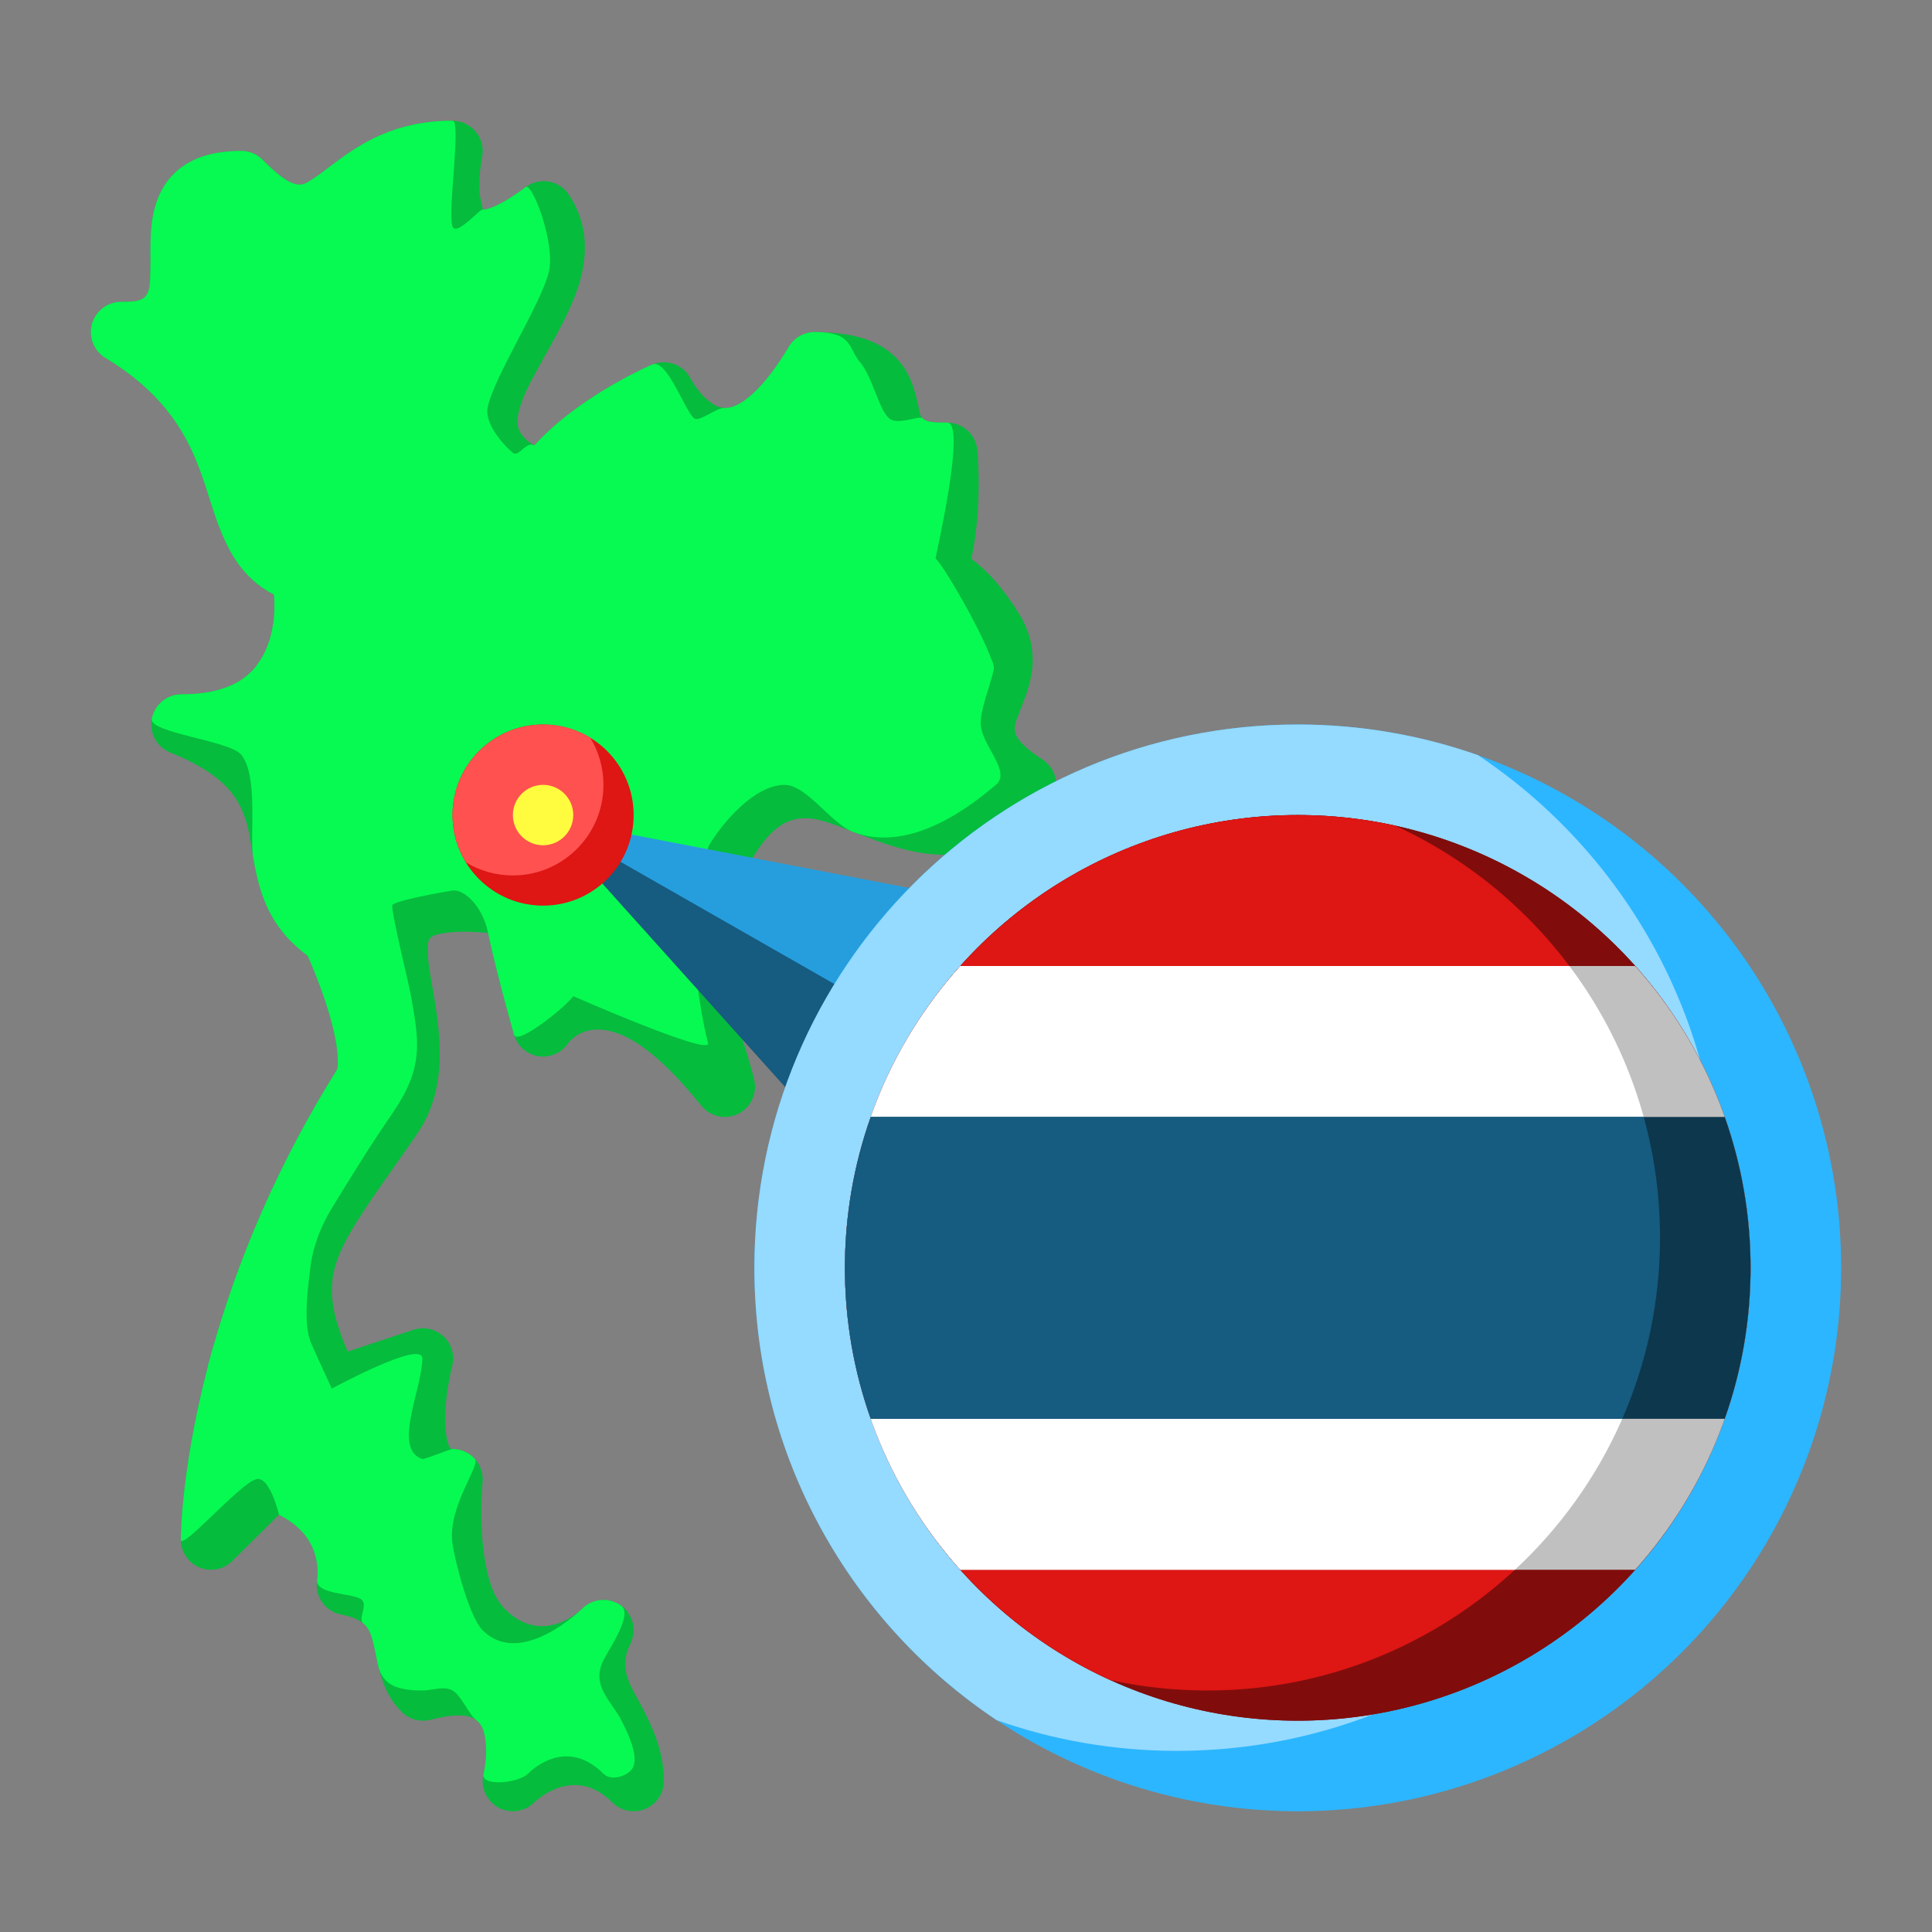
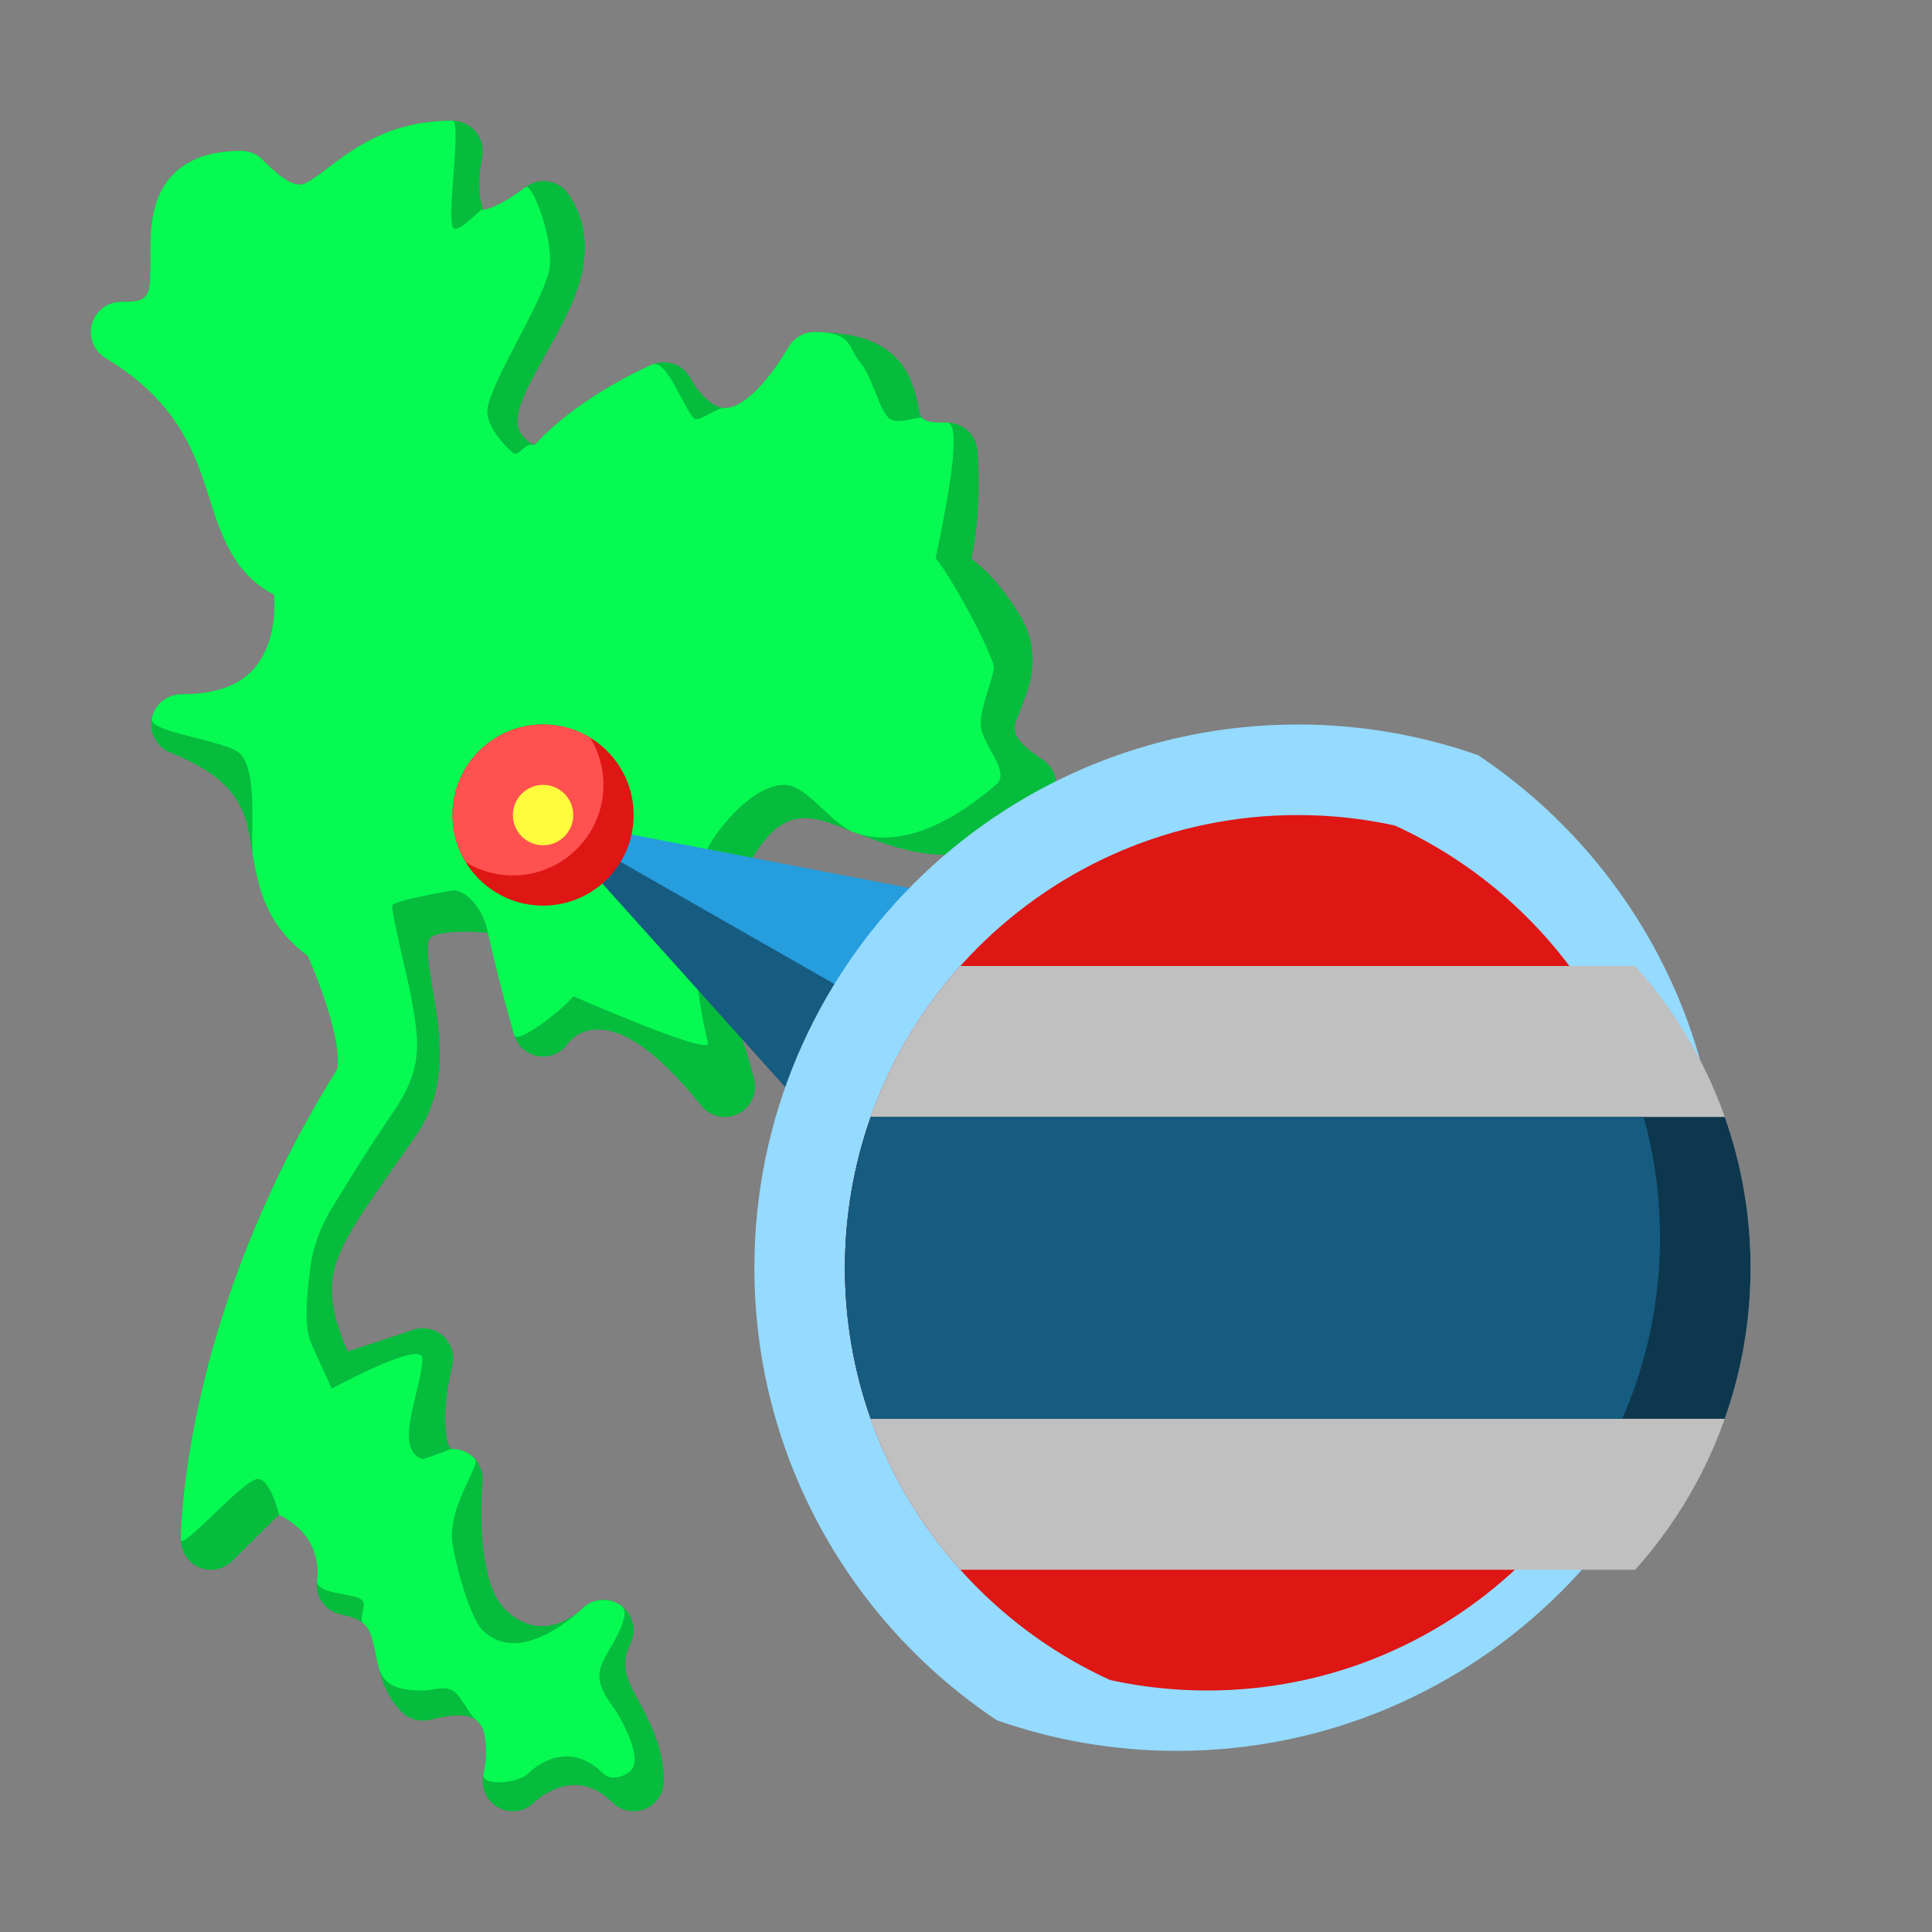
<svg xmlns="http://www.w3.org/2000/svg" id="svg89" clip-rule="evenodd" fill-rule="evenodd" height="512" stroke-linejoin="round" stroke-miterlimit="2" viewBox="0 0 64 64" width="512">
  <rect x="0" y="0" width="64" height="64" fill="#808080" stroke="none" />
  <path id="path4" d="m9.049 20.676c-.076.526-.27 1.099-.704 1.551-.46.478-1.201.773-2.334.773-.48 0-.891.34-.982.81-.091.471.164.939.609 1.118.99.398 1.612.824 2.001 1.294.577.699.622 1.467.751 2.199.205 1.167.512 2.281 1.803 3.241.186.422.575 1.353.813 2.285.096.377.168.753.18 1.088.006.172.023.328-.044.435-2.279 3.646-3.55 7.093-4.259 9.809l4.398-1.099c-.242-.679-.332-1.242-.268-1.779.074-.627.357-1.202.777-1.882.502-.813 1.191-1.741 2.024-2.953 1.043-1.518.782-3.324.508-4.88-.077-.433-.15-.838-.151-1.194 0-.156-.011-.299.072-.403.094-.117.271-.148.516-.184.365-.055.826-.055 1.408 0 .316 1.477.862 3.372.862 3.372.108.374.423.652.808.711.384.06.769-.109.985-.433 0 0 .271-.373.794-.438.824-.102 1.963.455 3.615 2.51.295.366.806.478 1.227.267.421-.21.638-.685.522-1.141-.414-1.62-.984-2.916-1.326-4.017-.19-.616-.323-1.145-.199-1.638.115-.458.473-.844 1.108-1.264.125-.083.23-.193.307-.322.438-.735.84-1.154 1.285-1.318.684-.253 1.37.082 2.103.364 1.948.751 4.037 1.551 6.439-.851.211-.212.317-.507.288-.806-.03-.298-.192-.567-.441-.733-.545-.363-.839-.623-.916-.913-.052-.195.033-.37.101-.553.098-.267.215-.536.304-.816.101-.319.171-.649.175-.997z" fill="#05bc3d" />
  <path id="path8" d="m8.527 22.012 25.658.201c.064-.508.003-1.053-.301-1.66-.006-.012-.012-.024-.019-.035 0 0-.377-.687-.948-1.326-.222-.248-.472-.483-.74-.681.385-1.786.196-3.617.196-3.617-.054-.508-.483-.894-.995-.894-.426 0-.68-.007-.818-.144-.102-.102-.103-.251-.136-.389-.06-.256-.118-.517-.211-.765-.15-.394-.378-.756-.763-1.056-.452-.352-1.18-.646-2.46-.646-.352 0-.677.184-.858.485-.512.854-.977 1.411-1.414 1.739-.273.204-.509.302-.726.29-.245-.015-.44-.16-.598-.304-.327-.299-.51-.657-.51-.657-.235-.47-.792-.678-1.277-.477 0 0-2.398 1.014-3.908 2.68-.263-.158-.433-.329-.514-.536-.08-.206-.044-.429.02-.662.106-.388.308-.791.534-1.207.57-1.052 1.268-2.162 1.52-3.224.221-.928.146-1.829-.414-2.678-.151-.229-.391-.387-.662-.434-.271-.048-.55.019-.77.183-.52.388-.928.623-1.26.723-.046.014-.106.024-.15.029-.034-.123-.116-.444-.122-.644-.018-.572.089-1.11.089-1.11.059-.294-.017-.598-.207-.83-.19-.232-.474-.366-.773-.366-1.886 0-3.023.737-3.928 1.416-.255.191-.486.376-.714.521-.158.101-.301.2-.482.175-.327-.046-.67-.32-1.169-.819-.188-.188-.442-.293-.707-.293-1.197 0-1.888.373-2.318.85-.435.48-.626 1.125-.672 1.846-.029.441-.004.915-.02 1.362-.011.282 0 .557-.154.749-.137.172-.402.193-.815.193-.45 0-.844.299-.964.732-.12.433.063.893.447 1.125 2.688 1.619 3.085 3.584 3.58 5.074.406 1.223.892 2.193 2.003 2.768.044.584.013 1.563-.55 2.313z" fill="#05bc3d" />
-   <path id="path12" d="m8.527 22.012 24.387.191c.064-.508-1.657-3.505-1.924-3.703.384-1.786.9-4.5.388-4.5-.426 0-.68-.007-.818-.144-.102-.102-.834.247-1.11 0-.345-.31-.55-1.38-.96-1.856-.393-.455-.22-1-1.5-1-.352 0-.677.184-.858.485-.512.854-.977 1.411-1.414 1.739-.273.204-.509.302-.726.29-.245-.015-.845.486-1.002.342-.328-.299-.898-1.981-1.383-1.78 0 0-2.398 1.014-3.908 2.68-.263-.158-.516.402-.709.244-.258-.209-.948-.939-.837-1.5.199-1 1.778-3.438 2.03-4.5.221-.928-.55-2.966-.77-2.802-.52.388-.928.623-1.26.723-.046.014-.106.024-.15.029-.034-.123-.889.913-1.013.55-.169-.492.299-3.5 0-3.5-1.886 0-3.023.737-3.928 1.416-.255.191-.486.376-.714.521-.158.101-.301.2-.482.175-.327-.046-.67-.32-1.169-.819-.188-.188-.442-.293-.707-.293-1.197 0-1.888.373-2.318.85-.435.48-.626 1.125-.672 1.846-.029.441-.004.915-.02 1.362-.011.282 0 .557-.154.749-.137.172-.402.193-.815.193-.45 0-.844.299-.964.732-.12.433.063.893.447 1.125 2.688 1.619 3.085 3.584 3.58 5.074.406 1.223.892 2.193 2.003 2.768.044.584.013 1.563-.55 2.313z" fill="#07fa51" />
+   <path id="path12" d="m8.527 22.012 24.387.191c.064-.508-1.657-3.505-1.924-3.703.384-1.786.9-4.5.388-4.5-.426 0-.68-.007-.818-.144-.102-.102-.834.247-1.11 0-.345-.31-.55-1.38-.96-1.856-.393-.455-.22-1-1.5-1-.352 0-.677.184-.858.485-.512.854-.977 1.411-1.414 1.739-.273.204-.509.302-.726.29-.245-.015-.845.486-1.002.342-.328-.299-.898-1.981-1.383-1.78 0 0-2.398 1.014-3.908 2.68-.263-.158-.516.402-.709.244-.258-.209-.948-.939-.837-1.5.199-1 1.778-3.438 2.03-4.5.221-.928-.55-2.966-.77-2.802-.52.388-.928.623-1.26.723-.046.014-.106.024-.15.029-.034-.123-.889.913-1.013.55-.169-.492.299-3.5 0-3.5-1.886 0-3.023.737-3.928 1.416-.255.191-.486.376-.714.521-.158.101-.301.2-.482.175-.327-.046-.67-.32-1.169-.819-.188-.188-.442-.293-.707-.293-1.197 0-1.888.373-2.318.85-.435.48-.626 1.125-.672 1.846-.029.441-.004.915-.02 1.362-.011.282 0 .557-.154.749-.137.172-.402.193-.815.193-.45 0-.844.299-.964.732-.12.433.063.893.447 1.125 2.688 1.619 3.085 3.584 3.58 5.074.406 1.223.892 2.193 2.003 2.768.044.584.013 1.563-.55 2.313" fill="#07fa51" />
  <path id="path16" d="m11.154 43.787-4.093.836c-1.079 3.816-1.071 6.377-1.071 6.377 0 .403.242.767.614.923.373.155.802.072 1.089-.212l1.55-1.534c.533.27.859.61 1.045.958.319.597.221 1.169.221 1.169-.108.541.243 1.068.784 1.177.329.065.567.156.735.29.192.154.26.363.316.57.069.255.112.519.168.773.134.605.35 1.161.799 1.6.249.244.606.341.943.256.764-.192 1.247-.202 1.541.026.209.163.259.432.288.674.068.558-.064 1.087-.064 1.087-.109.437.087.892.478 1.113.391.222.882.155 1.2-.163 0 0 1.293-1.293 2.585 0 .286.286.717.372 1.09.217.374-.155.618-.52.618-.924 0-.979-.364-1.77-.756-2.514-.334-.634-.767-1.204-.35-2.039.219-.438.088-.971-.31-1.258-.398-.287-.945-.243-1.292.104 0 0-1.287 1.291-2.561.004-.425-.431-.591-1.139-.688-1.814-.174-1.21-.049-2.376-.049-2.376.03-.282-.061-.564-.25-.775-.19-.211-.461-.332-.744-.332-.077 0-.102-.065-.126-.127-.047-.12-.073-.257-.09-.4-.119-.989.206-2.226.206-2.226.09-.354-.02-.729-.287-.978-.268-.25-.65-.333-.997-.218l-2.179.721c-.156-.357-.277-.682-.363-.985z" fill="#05bc3d" />
  <path id="path20" d="m10.11 44-3.049.623c-1.079 3.816-1.071 6.377-1.071 6.377 0 .403 1.957-1.863 2.5-2.0.451-.114.753 1.177.753 1.177.533.27.859.61 1.045.958.319.597.221 1.169.221 1.169-.108.541 1.227.452 1.481.696.185.179-.13.637.038.771.192.154.26.363.316.57.069.255.112.519.168.773.134.605.478.886 1.478.886.333 0 .708-.161 1 0 .3.166.511.768.805.996.209.163.259.432.288.674.068.558-.064 1.087-.064 1.087-.109.437 1.153.318 1.471 0 0 0 1.207-1.292 2.5 0 .286.286.902.041 1-.257.097-.298-.024-.786-.416-1.53-.334-.635-1.002-1.135-.584-1.97.219-.439.982-1.524.584-1.811-.398-.287-.945-.243-1.292.104 0 0-2.025 1.994-3.298.707-.426-.43-.897-2.191-.994-2.865-.175-1.211.933-2.592.744-2.803-.19-.211-.461-.332-.744-.332-.077 0-.938.353-1.0.332-1-.332 0-2.332 0-3.332 0-.633-3 1-3 1-.156-.357-.794-1.697-.88-2z" fill="#07fa51" />
  <path id="path24" d="m9.049 20.676c-.076.526-.27 1.099-.704 1.551-.46.478-1.201.773-2.334.773-.48 0-.891.34-.982.81-.091.471 2.572.72 2.961 1.19.577.699.271 2.689.4 3.421.205 1.167.512 2.281 1.803 3.241.186.422.575 1.353.813 2.285.096.377.168.753.18 1.088.006.172.023.328-.044.435-2.279 3.646-3.55 7.093-4.259 9.809l3.396-.849c-.242-.678-.064-1.893 0-2.43.074-.626.307-1.32.727-2.0.502-.813 1.151-1.894 1.984-3.106 1.043-1.518.902-2.338.627-3.894-.077-.432-.627-2.643-.627-3-.001-.156 1.754-.463 2-.5.364-.055 1.0.5 1.177 1.405.316 1.477.862 3.372.862 3.372.108.374 1.745-.953 1.961-1.277 0 0 4.581 2.011 4.465 1.555-.413-1.62-.59-4.062-.465-4.555.115-.458.423-1.871.5-2.0.437-.735 1.5-2 2.5-2.0.729 0 1.535 1.276 2.268 1.558 1.948.751 4.026-.965 4.732-1.558.525-.442-.475-1.313-.5-2-.02-.517.32-1.299.424-1.797.036-.173-.081-.38-.081-.38z" fill="#07fa51" />
  <path id="path28" d="m31.99 35.082 1-3.999-15-3.999 10.257 11.417z" fill="#165b80" stroke-width="1.552" />
  <path id="path32" d="m31.99 35.082 1.264-5.064-15.264-2.935z" fill="#269ede" stroke-width="1.552" />
  <ellipse id="ellipse36" cx="17.99" cy="27" fill="#de1614" rx="3" ry="3" stroke-width=".084" />
  <path id="path40" d="m15.428 28.562c.455.278.99.438 1.562.438 1.656 0 3-1.344 3-3 0-.572-.16-1.107-.438-1.562-.455-.278-.99-.438-1.562-.438-1.656 0-3 1.344-3 3 0 .572.16 1.107.438 1.562z" fill="#ff5250" />
  <ellipse id="ellipse44" cx="17.99" cy="27" fill="#fffc40" rx="1" ry="1" stroke-width=".084" />
-   <circle id="circle48" cx="42.99" cy="42" fill="#2cb6ff" r="18" />
  <path id="path52" d="m33.018 56.984c1.869.658 3.879 1.016 5.972 1.016 9.934 0 18-8.066 18-18 0-6.248-3.19-11.756-8.028-14.984-1.869-.658-3.879-1.016-5.972-1.016-9.934 0-18 8.066-18 18 0 6.248 3.19 11.756 8.028 14.984z" fill="#95daff" />
-   <ellipse id="ellipse56" cx="42.99" cy="42" fill="#800d0c" rx="15" ry="15" stroke-width=".632" />
-   <ellipse id="ellipse60" cx="42.99" cy="42" fill="#800d0c" rx="15" ry="15" stroke-width=".632" />
  <path id="path64" d="m36.776 55.654c-5.182-2.364-8.786-7.591-8.786-13.654 0-8.279 6.721-15 15-15 1.104 0 2.179.119 3.214.346 5.182 2.364 8.786 7.591 8.786 13.654 0 8.279-6.721 15-15 15-1.104 0-2.179-.119-3.214-.346z" fill="#de1614" />
  <path id="path68" d="m54.167 32c2.377 2.654 3.823 6.16 3.823 10 0 3.841-1.446 7.346-3.823 10h-22.354c-2.377-2.654-3.823-6.159-3.823-10 0-3.84 1.446-7.346 3.823-10z" fill="#c0c0c0" />
-   <path id="path72" d="m51.988 32c1.885 2.508 3.002 5.625 3.002 9 0 4.345-1.851 8.26-4.806 11h-18.371c-2.377-2.654-3.823-6.159-3.823-10 0-3.84 1.446-7.346 3.823-10z" fill="#fff" />
  <path id="path76" d="m57.135 37c.554 1.565.855 3.247.855 5 0 1.753-.301 3.435-.855 5h-28.29c-.554-1.565-.855-3.247-.855-5 0-1.753.301-3.435.855-5z" fill="#0d374d" />
  <path id="path80" d="m54.45 37c.352 1.274.54 2.615.54 4 0 2.133-.446 4.162-1.25 6h-24.895c-.554-1.565-.855-3.247-.855-5 0-1.753.301-3.435.855-5z" fill="#165b80" />
</svg>